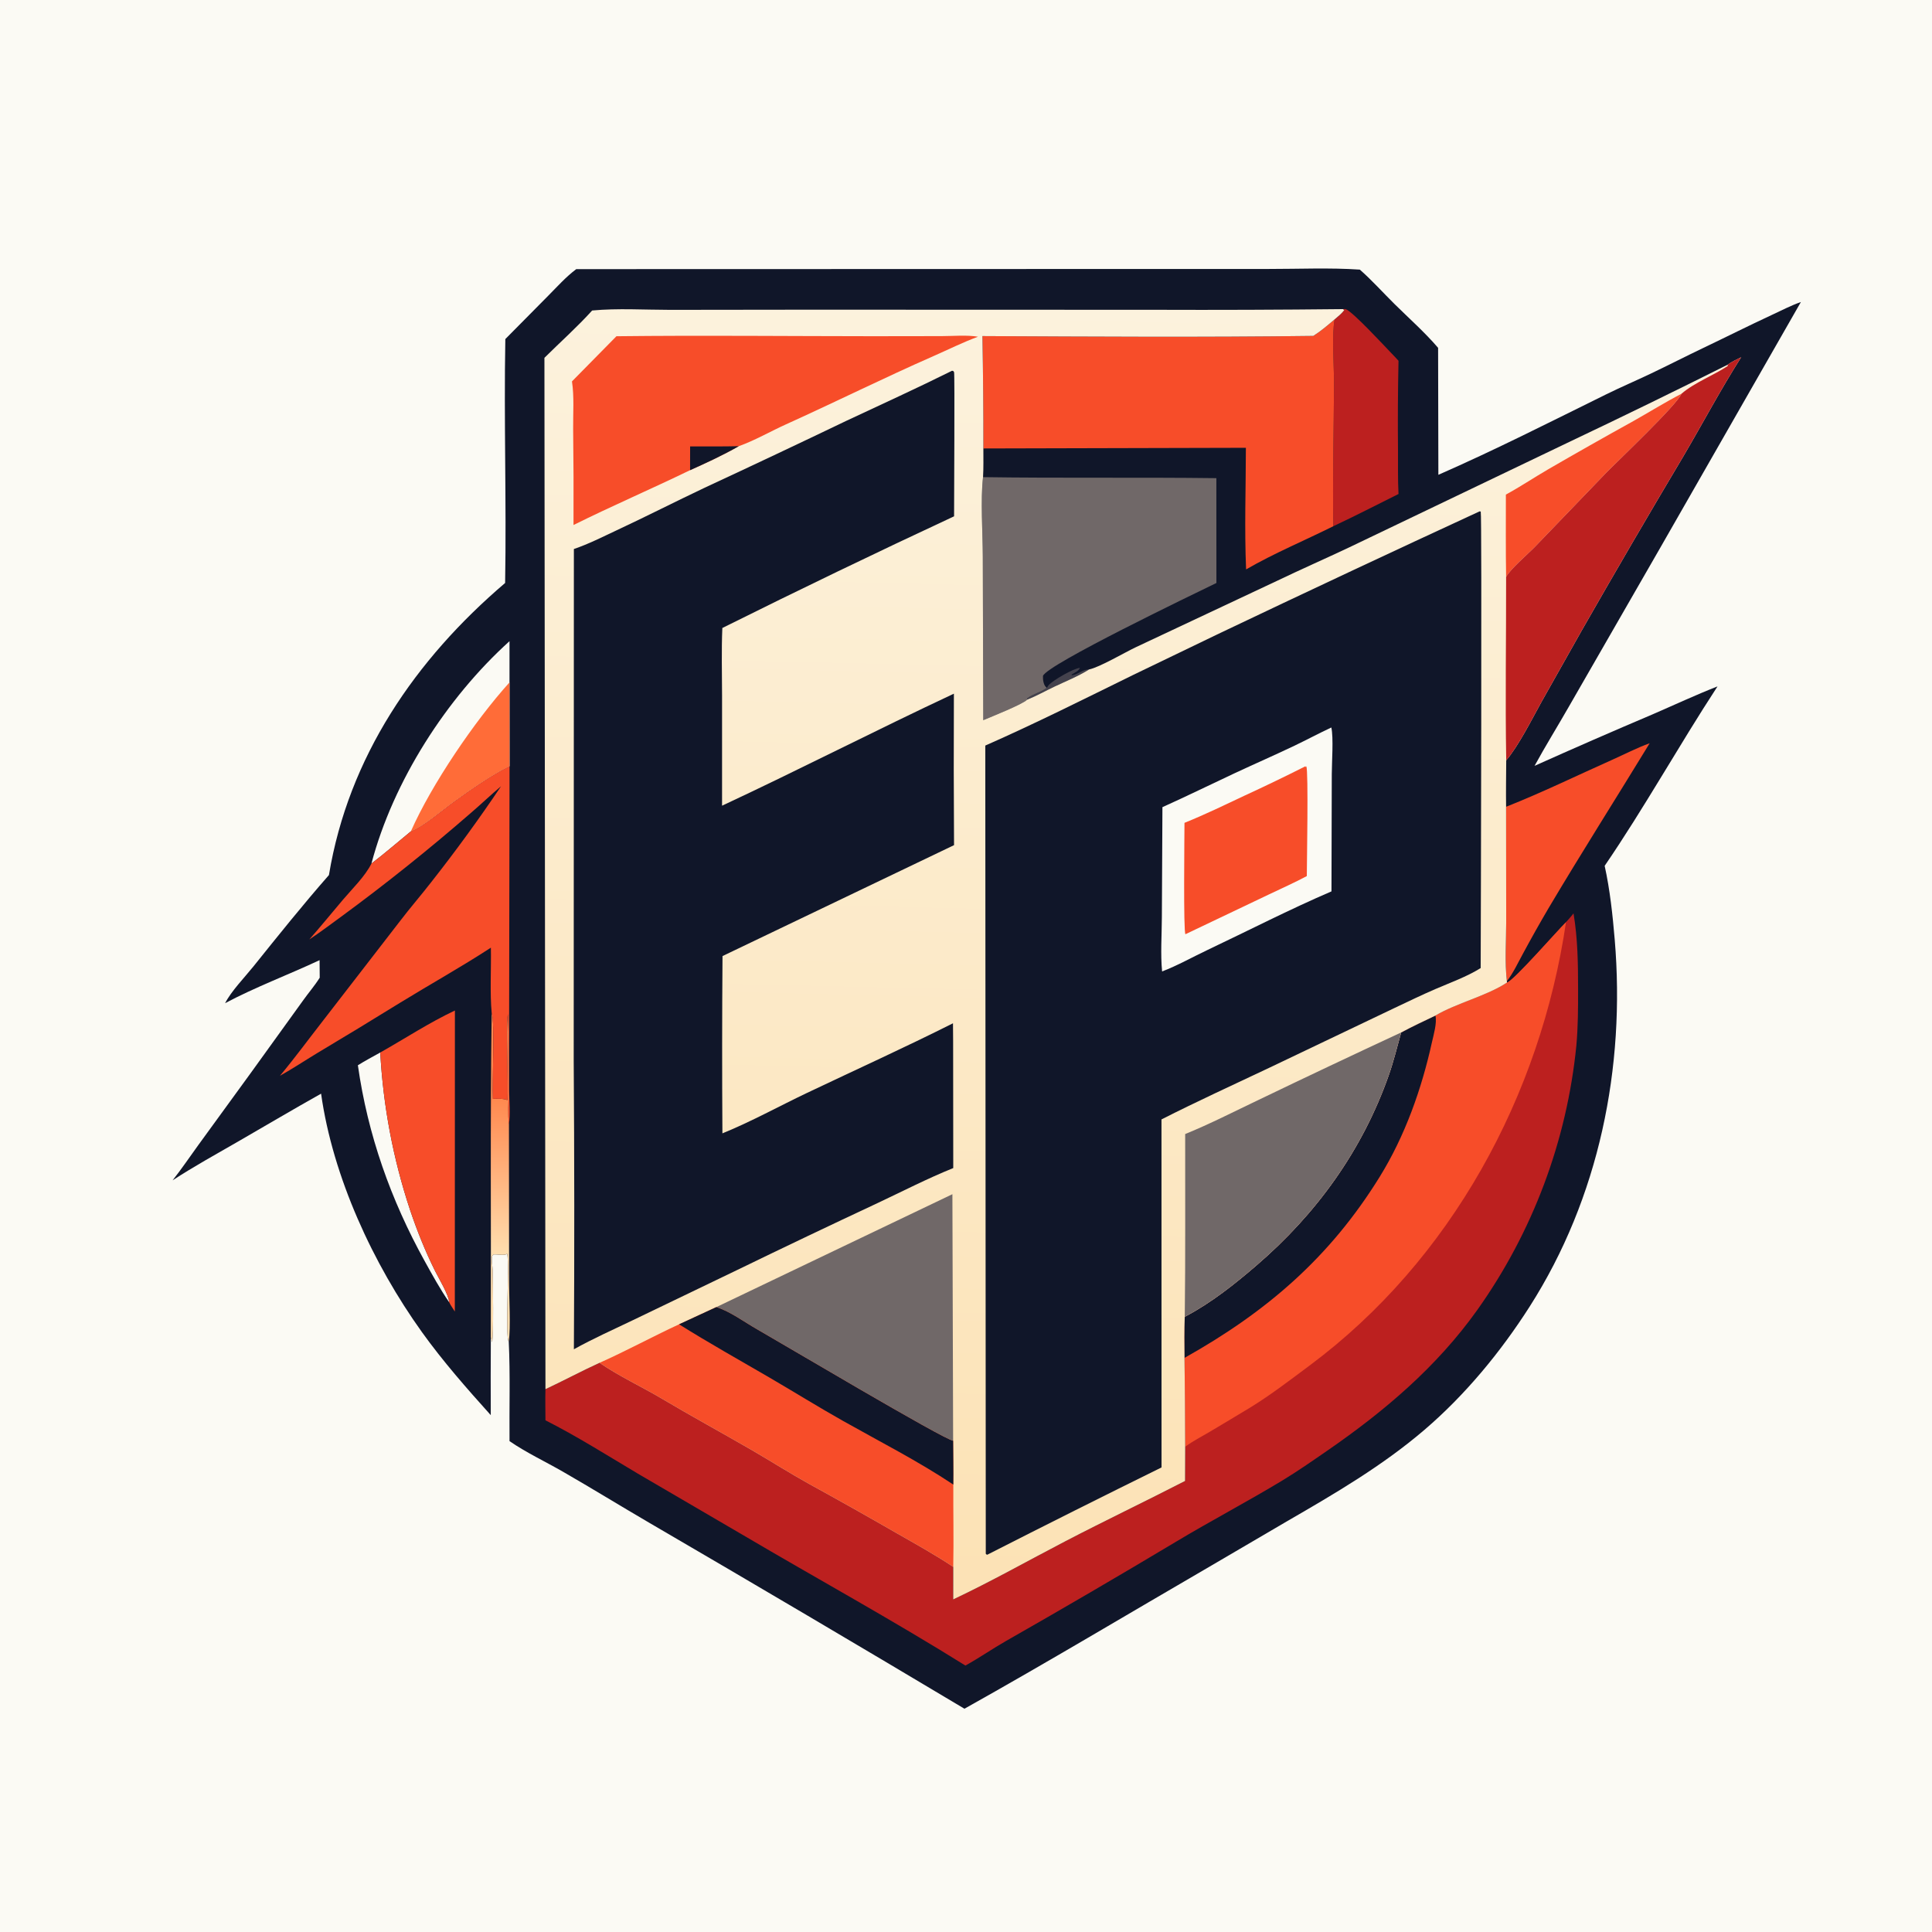
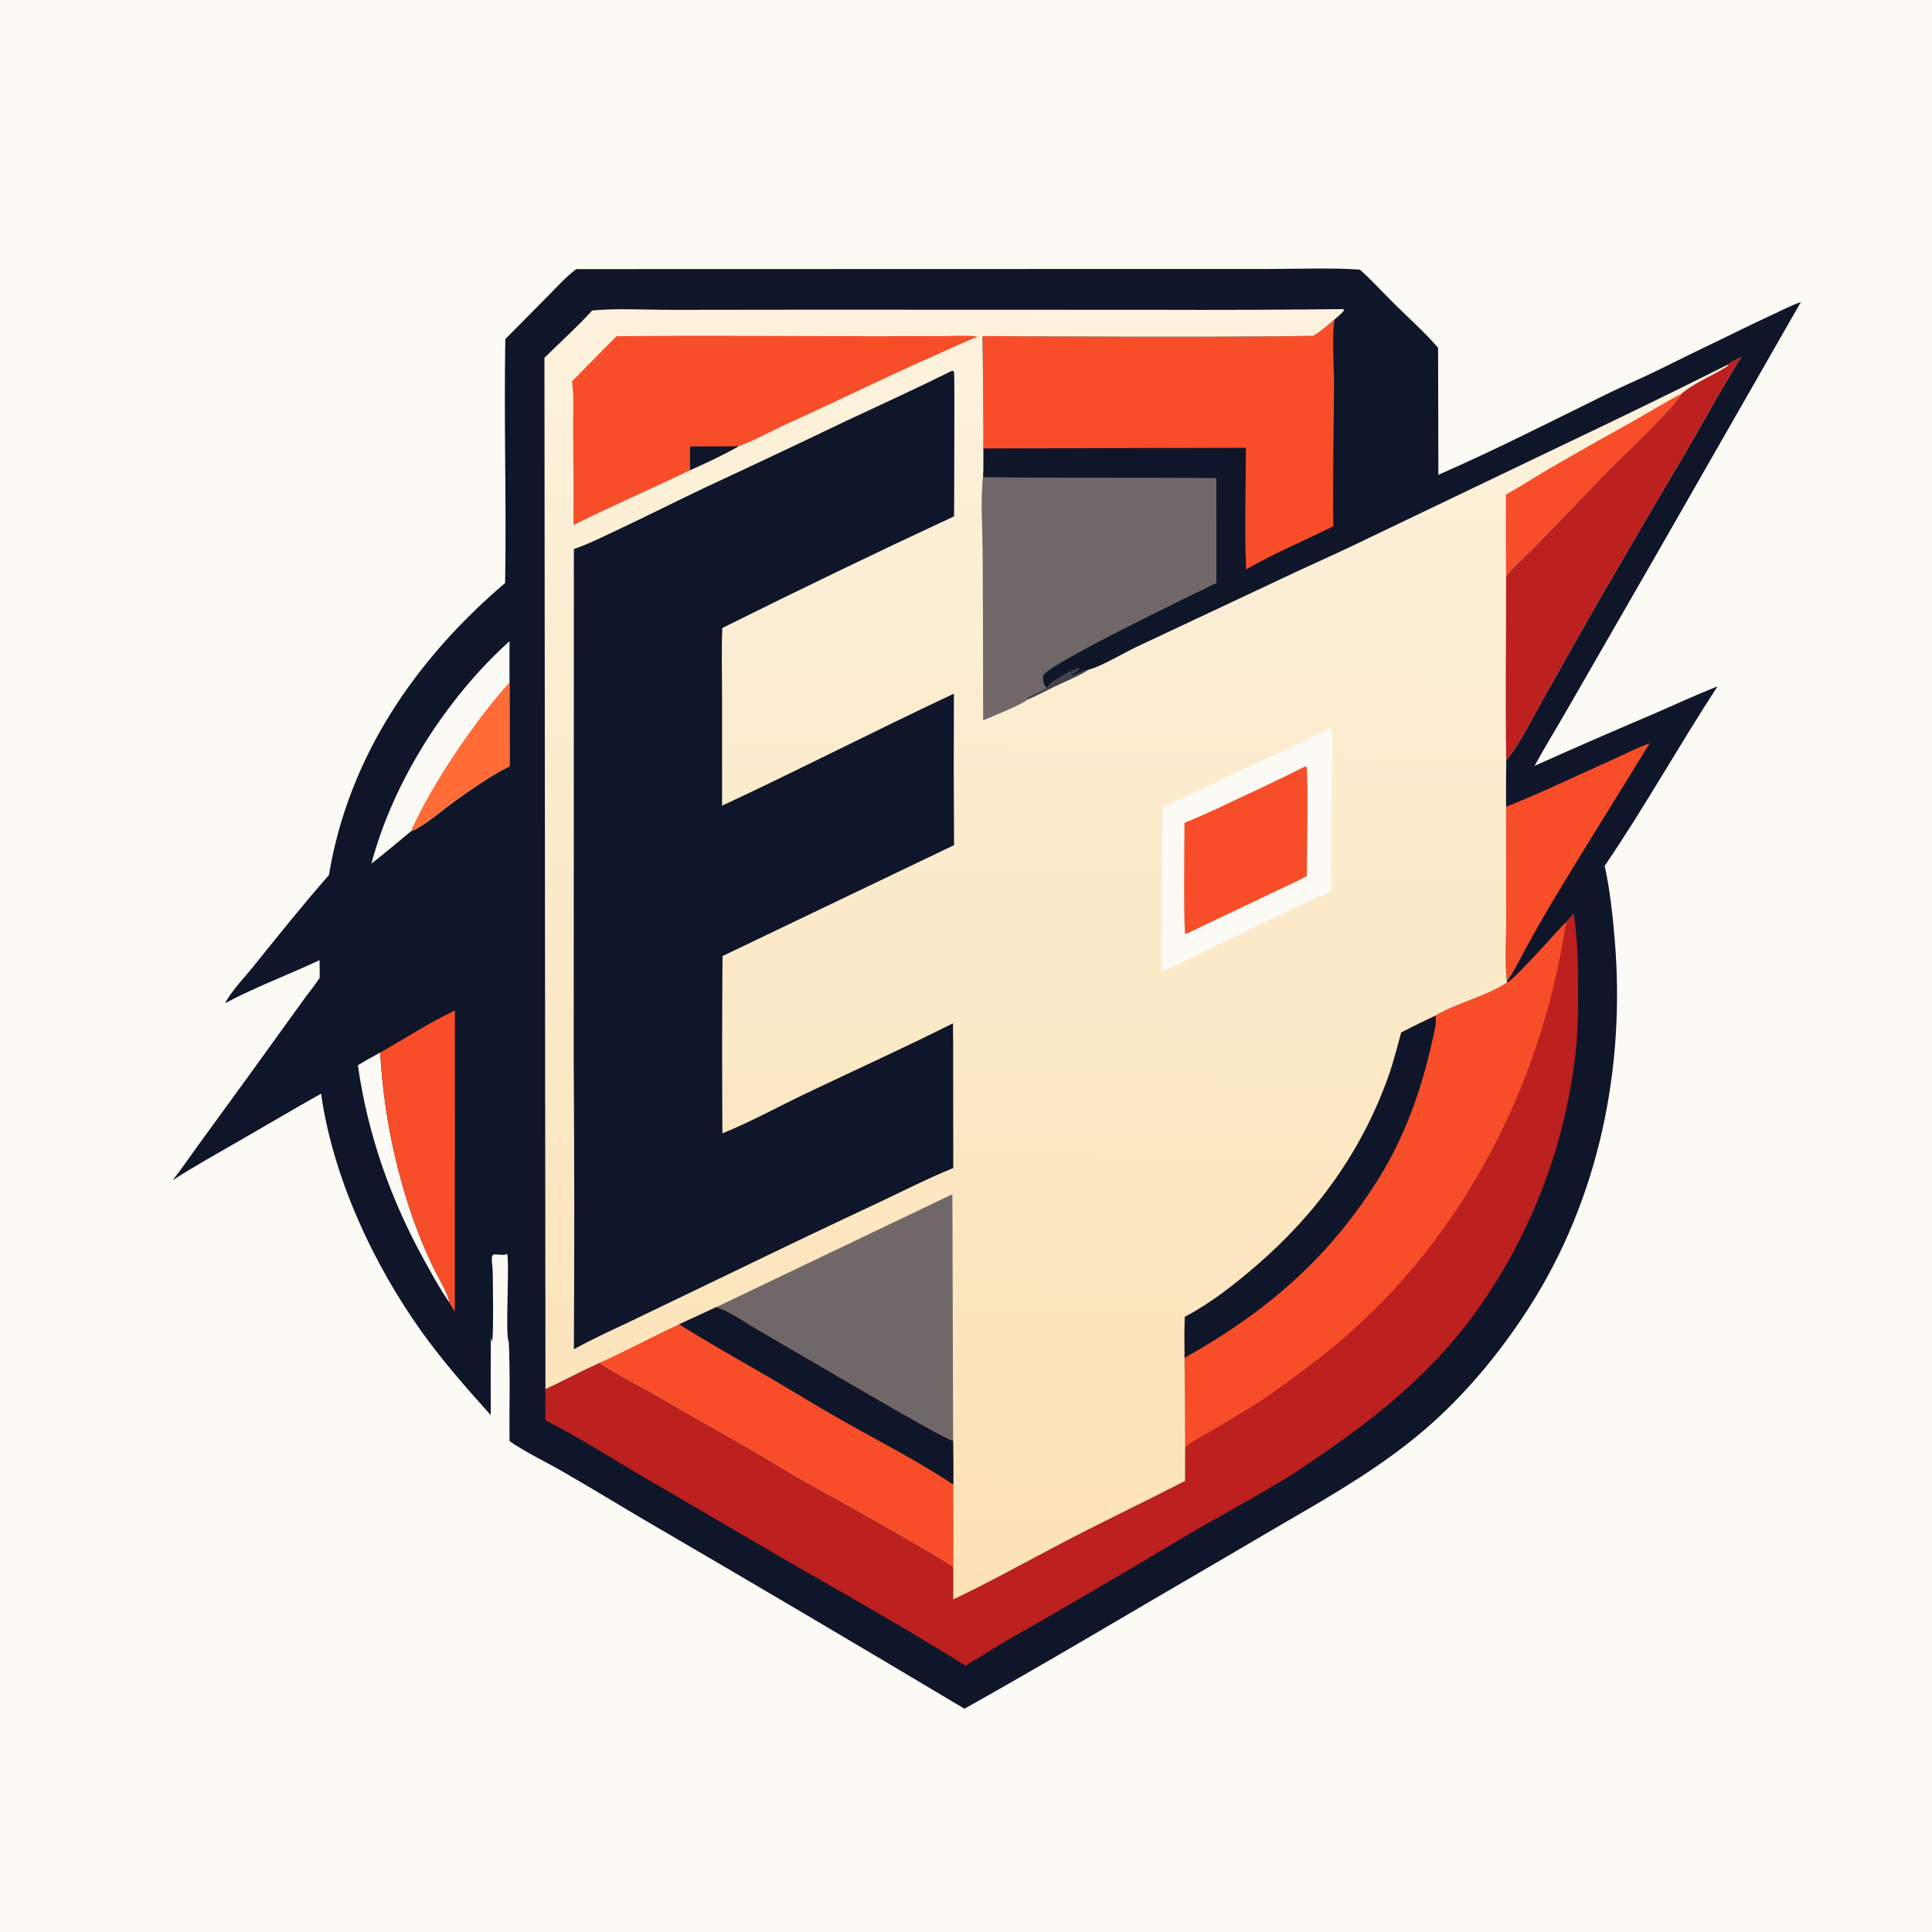
<svg xmlns="http://www.w3.org/2000/svg" width="605" height="605">
  <rect width="100%" height="100%" fill="#333333" stroke="none" />
  <path fill="#FBFAF4" transform="scale(0.591 0.591)" d="M0 0L1024 0L1024 1024L0 1024L0 0Z" />
  <path fill="#101629" transform="scale(0.591 0.591)" d="M305.337 142.602L577.701 142.529L671.889 142.517C687.961 142.537 704.493 141.775 720.516 142.859C726.986 148.532 732.831 155.1 738.961 161.15C746.648 168.738 754.959 176.1 761.992 184.297L762.133 251.582C792.223 238.414 821.749 223.384 851.208 208.873C858.885 205.091 866.763 201.735 874.49 198.057C883.945 193.556 893.261 188.766 902.717 184.257C914.712 178.536 926.572 172.56 938.628 166.961C943.72 164.596 948.927 161.883 954.22 160.024L879.814 290.04L831.293 374.397C825.286 384.908 818.918 395.173 813.097 405.795Q844.162 391.864 875.503 378.564C887.001 373.591 898.368 368.266 910.037 363.697C889.625 394.932 871.241 428.063 850.246 458.773C853.069 471.538 854.478 484.857 855.575 497.869C861.286 565.587 847.303 634.698 810.463 692.371C795.201 716.265 776.425 739.054 754.866 757.524C732.537 776.654 707.396 791.336 682.061 805.985L641.773 829.579C598.218 854.883 554.996 880.788 511.026 905.387Q427.688 855.631 343.833 806.751C328.584 797.844 313.522 788.563 298.22 779.765C288.901 774.406 278.823 769.682 269.975 763.601C269.803 746.079 270.399 728.343 269.573 710.857C267.58 708.461 270.049 670.752 268.755 664.345C267.087 665.461 263.596 664.479 261.416 664.705C261.196 665.009 260.883 665.264 260.756 665.618C260.274 666.959 260.998 671.332 261.041 672.982C261.173 678.074 261.632 708.467 260.706 711.046L260.074 708.54Q259.94 729.183 260.039 749.826C247.336 735.692 234.644 721.28 223.562 705.824C197.744 669.815 176.32 623.617 170.133 579.489C155.463 587.725 141.011 596.274 126.447 604.684C114.717 611.457 102.788 618.009 91.445 625.416C96.25 619.355 100.563 612.938 105.107 606.683L132.672 568.801L160.422 530.329C163.325 526.219 166.755 522.286 169.41 518.035L169.333 508.746C152.802 516.501 135.377 522.979 119.286 531.536C122.48 525.211 129.643 517.852 134.307 512.043C147.44 495.685 160.441 479.434 174.29 463.66C184.65 401.091 220.08 349.43 267.644 308.898C268.387 265.831 266.962 222.725 267.753 179.657L290.392 156.786C295.187 151.967 299.882 146.677 305.337 142.602Z" />
  <path fill="#44424D" transform="scale(0.591 0.591)" d="M554.719 364.459C555.015 363.964 555.296 363.407 555.685 362.978C558.013 360.41 568.688 354.172 572.211 353.883C571.447 355.629 569.453 356.403 567.843 357.399L567.847 357.831C571.307 357.386 573.594 354.668 577.07 354.712C571.406 358.32 564.72 360.962 558.648 363.849C553.881 366.115 549.096 368.805 544.207 370.754L544.259 370.05C547.391 367.632 551.569 366.814 554.719 364.459Z" />
  <defs>
    <linearGradient id="gradient_0" gradientUnits="userSpaceOnUse" x1="266.104" y1="581.669" x2="263.36" y2="664.396">
      <stop offset="0" stop-color="#FF884E" />
      <stop offset="1" stop-color="#FFDEAE" />
    </linearGradient>
  </defs>
-   <path fill="url(#gradient_0)" transform="scale(0.591 0.591)" d="M261.166 582.245C263.486 582.215 266.728 581.975 268.862 582.915C269.472 576.108 267.923 539.66 269.2 537.518C269.703 551.04 269.498 564.619 269.51 578.15C269.516 583.904 269.018 590.191 269.669 595.877L269.749 679.117C269.707 687.537 270.678 703.234 269.573 710.857C267.58 708.461 270.049 670.752 268.755 664.345C267.087 665.461 263.596 664.479 261.416 664.705C261.196 665.009 260.883 665.264 260.756 665.618C260.274 666.959 260.998 671.332 261.041 672.982C261.173 678.074 261.632 708.467 260.706 711.046L260.074 708.54C260.267 651.313 259.692 594.002 260.531 536.788C262.32 541.816 260.69 573.41 261.166 582.245Z" />
  <path fill="#FBFAF4" transform="scale(0.591 0.591)" d="M201.483 557.683Q202.056 568.298 203.333 578.852Q204.61 589.406 206.585 599.852Q208.56 610.297 211.225 620.589Q213.89 630.88 217.232 640.972C221.012 652.213 225.299 662.91 230.583 673.522C232.4 677.172 237.85 686.207 237.991 689.999C233.178 683.049 229.119 675.624 225.031 668.234C207.048 635.722 194.847 601.273 189.626 564.429C193.491 562.039 197.502 559.871 201.483 557.683Z" />
  <path fill="#FBFAF4" transform="scale(0.591 0.591)" d="M269.964 339.739L269.967 361.581L269.988 406.005C260.591 410.585 248.737 418.866 240.067 425.157C234.293 429.348 224.062 438.212 217.692 440.512C210.782 446.16 203.89 452.162 196.811 457.561C208.339 413.929 236.56 369.905 269.964 339.739Z" />
  <path fill="#FF6C38" transform="scale(0.591 0.591)" d="M269.967 361.581L269.988 406.005C260.591 410.585 248.737 418.866 240.067 425.157C234.293 429.348 224.062 438.212 217.692 440.512C228.653 415.672 251.622 381.844 269.967 361.581Z" />
-   <path fill="#BC201F" transform="scale(0.591 0.591)" d="M711.588 163.789C712.086 163.798 712.612 163.648 713.081 163.815C716.791 165.14 733.916 183.703 737.494 187.411C738.686 188.646 739.881 189.871 741.013 191.162Q740.511 214.825 740.745 238.491C740.794 246.214 740.605 254.043 741.013 261.753C729.516 267.466 718.102 273.371 706.478 278.82C706.049 253.686 706.728 228.487 706.844 203.348C706.887 193.968 705.562 177.67 707.169 169.22C708.976 167.68 710.803 166.234 712.263 164.345L711.588 163.789Z" />
  <path fill="#F74D29" transform="scale(0.591 0.591)" d="M798.019 427.478C817.067 419.955 835.526 410.924 854.227 402.587C860.738 399.684 867.394 396.213 874.093 393.822C856.328 422.925 838.029 451.72 820.618 481.034Q813.555 493.048 806.952 505.32C804.316 510.12 801.844 515.552 798.438 519.849C797.251 509.821 798.085 498.849 798.076 488.699L798.019 427.478Z" />
  <path fill="#F74D29" transform="scale(0.591 0.591)" d="M201.483 557.683C214.541 550.303 227.489 541.812 241.035 535.428L240.994 694.917C240.012 693.331 238.775 691.68 237.991 689.999C237.85 686.207 232.4 677.172 230.583 673.522C225.299 662.91 221.012 652.213 217.232 640.972Q213.89 630.88 211.225 620.589Q208.56 610.297 206.585 599.852Q204.61 589.406 203.333 578.852Q202.056 568.298 201.483 557.683Z" />
-   <path fill="#F74D29" transform="scale(0.591 0.591)" d="M217.692 440.512C224.062 438.212 234.293 429.348 240.067 425.157C248.737 418.866 260.591 410.585 269.988 406.005L269.769 539.599L269.813 577.697C269.82 583.489 270.457 590.188 269.669 595.877C269.018 590.191 269.516 583.904 269.51 578.15C269.498 564.619 269.703 551.04 269.2 537.518C267.923 539.66 269.472 576.108 268.862 582.915C266.728 581.975 263.486 582.215 261.166 582.245C260.69 573.41 262.32 541.816 260.531 536.788C259.527 526.402 260.308 512.904 260.097 502.131C244.471 512.33 228.049 521.455 212.14 531.225Q190.252 544.763 168.15 557.947C161.533 561.947 155.083 566.244 148.333 570.015C156.065 560.752 163.159 551.078 170.572 541.57L211.968 488.026C217.284 481.048 223.048 474.424 228.424 467.495Q247.912 442.749 265.484 416.608C260.026 421.188 254.863 426.147 249.446 430.784Q216.149 459.751 180.567 485.862C175.04 489.847 169.599 494.043 163.896 497.768C169.948 490.897 175.754 483.757 181.676 476.771C186.603 470.958 193.433 464.367 196.811 457.561C203.89 452.162 210.782 446.16 217.692 440.512Z" />
  <path fill="#706868" transform="scale(0.591 0.591)" d="M520.872 252.818C562.071 253.423 603.29 252.842 644.496 253.357L644.528 308.899C632.132 314.926 554.869 352.055 552.631 358.131C552.558 360.057 552.812 362.602 554.206 364.055C554.357 364.212 554.548 364.324 554.719 364.459C551.569 366.814 547.391 367.632 544.259 370.05L544.207 370.754C541.914 373.175 525.171 379.81 520.991 381.596L520.744 294.827C520.697 282.64 519.482 264.375 520.872 252.818Z" />
  <path fill="#F74D29" transform="scale(0.591 0.591)" d="M707.169 169.22C705.562 177.67 706.887 193.968 706.844 203.348C706.728 228.487 706.049 253.686 706.478 278.82C691.202 286.428 674.989 293.178 660.257 301.71C659.344 280.34 660.114 258.671 660.145 237.27L521.044 237.621Q521.112 207.845 520.541 178.074C578.951 178.37 637.479 178.745 695.884 177.98C699.919 175.414 703.531 172.306 707.169 169.22Z" />
  <path fill="#BC201F" transform="scale(0.591 0.591)" d="M833.742 483.963C835.987 497.276 836.151 510.528 836.165 524C836.175 534.003 836.156 544.088 835.245 554.059Q834.776 558.76 834.154 563.443Q833.533 568.127 832.761 572.787Q831.988 577.448 831.065 582.081Q830.143 586.715 829.07 591.316Q827.998 595.917 826.777 600.481Q825.556 605.044 824.188 609.566Q822.821 614.088 821.307 618.564Q819.794 623.039 818.136 627.463Q816.479 631.887 814.679 636.255Q812.879 640.623 810.939 644.931Q808.998 649.238 806.92 653.481Q804.841 657.723 802.626 661.896Q800.411 666.069 798.063 670.168Q795.714 674.267 793.234 678.288Q790.753 682.309 788.144 686.248Q785.535 690.186 782.8 694.038C761.283 724.255 733.499 747.805 703.168 768.722C695.362 774.105 687.567 779.551 679.451 784.462C660.839 795.723 641.555 805.825 622.906 817.025Q578.126 843.822 532.778 869.646C525.611 873.757 518.752 878.528 511.537 882.513C472.875 858.369 432.872 836.473 393.617 813.322L337.82 780.736C321.738 771.18 305.71 761.002 289.015 752.563C289.008 747.082 288.847 741.549 289.013 736.073C298.634 731.569 307.995 726.542 317.658 722.116C328.122 729.282 339.863 734.673 350.768 741.145C366.419 750.432 382.337 759.099 398.079 768.199C408.29 774.101 418.24 780.471 428.554 786.193Q451.769 798.937 474.72 812.152C484.928 817.989 495.299 823.701 505.081 830.239L505.075 847.468C525.333 837.909 544.651 826.978 564.497 816.648C585.482 805.726 606.882 795.529 627.929 784.697L627.996 766.55Q627.944 743.016 627.623 719.485C627.518 712.245 627.435 704.911 627.758 697.679C627.971 697.574 628.188 697.476 628.397 697.364C641.98 690.137 654.061 680.537 665.678 670.552C697.549 643.157 721.771 609.603 735.805 569.829C738.426 562.402 740.281 554.654 742.409 547.071C748.355 543.871 754.476 541.018 760.568 538.108C771.888 531.431 788.001 527.64 798.497 520.61C798.557 520.585 798.616 520.559 798.676 520.536C802.554 519.048 825.129 493.185 829.762 488.615C831.103 487.092 832.536 485.595 833.742 483.963Z" />
  <path fill="#F74D29" transform="scale(0.591 0.591)" d="M829.762 488.615C816.21 580.558 768.925 667.74 693.826 723.59C683.68 731.136 673.49 738.994 662.718 745.623Q651.89 752.193 640.994 758.65C636.657 761.207 632.06 763.572 627.996 766.55Q627.944 743.016 627.623 719.485C627.518 712.245 627.435 704.911 627.758 697.679C627.971 697.574 628.188 697.476 628.397 697.364C641.98 690.137 654.061 680.537 665.678 670.552C697.549 643.157 721.771 609.603 735.805 569.829C738.426 562.402 740.281 554.654 742.409 547.071C748.355 543.871 754.476 541.018 760.568 538.108C771.888 531.431 788.001 527.64 798.497 520.61C798.557 520.585 798.616 520.559 798.676 520.536C802.554 519.048 825.129 493.185 829.762 488.615Z" />
  <path fill="#101629" transform="scale(0.591 0.591)" d="M760.568 538.108C761.492 542.027 759.592 548.31 758.731 552.22C753.275 576.995 744.452 601.866 731.072 623.51C704.642 666.265 671.255 695.013 627.623 719.485C627.518 712.245 627.435 704.911 627.758 697.679C627.971 697.574 628.188 697.476 628.397 697.364C641.98 690.137 654.061 680.537 665.678 670.552C697.549 643.157 721.771 609.603 735.805 569.829C738.426 562.402 740.281 554.654 742.409 547.071C748.355 543.871 754.476 541.018 760.568 538.108Z" />
  <defs>
    <linearGradient id="gradient_1" gradientUnits="userSpaceOnUse" x1="576.709" y1="847.137" x2="592.577" y2="161.781">
      <stop offset="0" stop-color="#FCE2B5" />
      <stop offset="1" stop-color="#FCF2DD" />
    </linearGradient>
  </defs>
  <path fill="url(#gradient_1)" transform="scale(0.591 0.591)" d="M711.588 163.789L712.263 164.345C710.803 166.234 708.976 167.68 707.169 169.22C703.531 172.306 699.919 175.414 695.884 177.98C637.479 178.745 578.951 178.37 520.541 178.074Q521.112 207.845 521.044 237.621C521.03 242.671 521.175 247.778 520.872 252.818C519.482 264.375 520.697 282.64 520.744 294.827L520.991 381.596C525.171 379.81 541.914 373.175 544.207 370.754C549.096 368.805 553.881 366.115 558.648 363.849C564.72 360.962 571.406 358.32 577.07 354.712C582.827 353.48 595.838 345.749 601.978 342.86L676.605 307.782C689.344 301.669 702.29 295.986 715.065 289.947L831.394 234.207Q873.594 214.187 915.356 193.27C917.587 191.647 920.119 190.51 922.579 189.279C911.746 206.323 902.299 224.158 892.074 241.56Q864.744 287.431 838.26 333.795L816.842 371.801C811.907 380.693 804.522 395.433 798.088 402.854C798.047 411.057 797.894 419.277 798.019 427.478L798.076 488.699C798.085 498.849 797.251 509.821 798.438 519.849L798.497 520.61C788.001 527.64 771.888 531.431 760.568 538.108C754.476 541.018 748.355 543.871 742.409 547.071C740.281 554.654 738.426 562.402 735.805 569.829C721.771 609.603 697.549 643.157 665.678 670.552C654.061 680.537 641.98 690.137 628.397 697.364C628.188 697.476 627.971 697.574 627.758 697.679C627.435 704.911 627.518 712.245 627.623 719.485Q627.944 743.016 627.996 766.55L627.929 784.697C606.882 795.529 585.482 805.726 564.497 816.648C544.651 826.978 525.333 837.909 505.075 847.468L505.081 830.239C495.299 823.701 484.928 817.989 474.72 812.152Q451.769 798.937 428.554 786.193C418.24 780.471 408.29 774.101 398.079 768.199C382.337 759.099 366.419 750.432 350.768 741.145C339.863 734.673 328.122 729.282 317.658 722.116C307.995 726.542 298.634 731.569 289.013 736.073L288.468 189.603C296.876 181.249 305.813 173.313 313.761 164.519C327.309 163.261 341.445 164.17 355.075 164.179L429.318 164.088L611.682 164.147Q661.637 164.33 711.588 163.789Z" />
  <path fill="#F74D29" transform="scale(0.591 0.591)" d="M797.903 262.067C805.439 257.963 812.635 253.159 820.047 248.826Q842.602 235.754 865.414 223.135C873.921 218.343 882.249 213.147 890.917 208.655C888.692 214.423 857.568 243.804 850.546 251.023L813.395 289.64C809.679 293.484 800.255 301.506 798.026 305.693C797.771 291.164 797.938 276.601 797.903 262.067Z" />
  <path fill="#BC201F" transform="scale(0.591 0.591)" d="M915.356 193.27C917.587 191.647 920.119 190.51 922.579 189.279C911.746 206.323 902.299 224.158 892.074 241.56Q864.744 287.431 838.26 333.795L816.842 371.801C811.907 380.693 804.522 395.433 798.088 402.854C797.522 370.498 798.092 338.062 798.026 305.693C800.255 301.506 809.679 293.484 813.395 289.64L850.546 251.023C857.568 243.804 888.692 214.423 890.917 208.655C897.857 202.672 907.791 199.009 915.521 193.876L915.356 193.27Z" />
-   <path fill="#706868" transform="scale(0.591 0.591)" d="M627.975 600.882C641.046 595.587 653.814 588.998 666.552 582.946Q704.356 564.743 742.409 547.071C740.281 554.654 738.426 562.402 735.805 569.829C721.771 609.603 697.549 643.157 665.678 670.552C654.061 680.537 641.98 690.137 628.397 697.364C628.188 697.476 627.971 697.574 627.758 697.679C628.172 665.426 627.911 633.139 627.975 600.882Z" />
  <path fill="#706868" transform="scale(0.591 0.591)" d="M379.575 692.572L504.64 632.756L505.027 763.405C500.444 763.046 413.06 711.134 401.073 704.312C394.12 700.355 387.211 695.102 379.575 692.572Z" />
  <path fill="#F74D29" transform="scale(0.591 0.591)" d="M379.575 692.572C387.211 695.102 394.12 700.355 401.073 704.312C413.06 711.134 500.444 763.046 505.027 763.405C505.065 771.136 505.216 778.884 505.12 786.614C505.035 801.143 505.388 815.72 505.081 830.239C495.299 823.701 484.928 817.989 474.72 812.152Q451.769 798.937 428.554 786.193C418.24 780.471 408.29 774.101 398.079 768.199C382.337 759.099 366.419 750.432 350.768 741.145C339.863 734.673 328.122 729.282 317.658 722.116C331.874 715.801 345.668 708.234 359.823 701.7L379.575 692.572Z" />
  <path fill="#101629" transform="scale(0.591 0.591)" d="M379.575 692.572C387.211 695.102 394.12 700.355 401.073 704.312C413.06 711.134 500.444 763.046 505.027 763.405C505.065 771.136 505.216 778.884 505.12 786.614C486.576 774.252 466.244 763.895 446.832 752.965C433.56 745.492 420.621 737.439 407.461 729.77C391.539 720.492 375.436 711.5 359.823 701.7L379.575 692.572Z" />
  <path fill="#F74D29" transform="scale(0.591 0.591)" d="M326.63 178.158C371.843 177.637 417.126 178.125 462.345 178.148L499.06 178.094C505.206 178.077 512.153 177.415 518.205 178.411C510.198 181.357 502.535 185.203 494.726 188.63C468.413 200.177 442.671 213.009 416.478 224.841C408.184 228.587 400.028 233.345 391.462 236.411C383.278 241.089 374.263 245.286 365.645 249.126C345.185 259.053 324.249 268.058 303.881 278.181Q303.996 252.756 303.69 227.333C303.603 219.162 304.306 210.118 303.062 202.089L326.63 178.158Z" />
  <path fill="#101629" transform="scale(0.591 0.591)" d="M365.667 236.54C374.26 236.522 382.872 236.622 391.462 236.411C383.278 241.089 374.263 245.286 365.645 249.126L365.667 236.54Z" />
  <path fill="#101629" transform="scale(0.591 0.591)" d="M504.388 196.476L504.968 196.501C505.154 196.734 505.433 196.916 505.525 197.2C505.927 198.425 505.512 266.117 505.529 273.575Q443.748 302.357 382.741 332.747C382.221 344.612 382.577 356.594 382.59 368.473L382.591 426.909C423.716 407.701 464.261 386.839 505.431 367.548Q505.236 407.679 505.507 447.809L382.83 506.578Q382.471 553.55 382.777 600.521C397.949 594.372 412.664 586.198 427.475 579.153C453.299 566.87 479.403 555.044 504.949 542.199L505.026 551.875L505.091 618.911C491.463 624.401 478.145 631.269 464.837 637.534Q427.636 654.929 390.697 672.873L335.443 699.462C324.961 704.5 314.232 709.262 304.077 714.929Q304.53 638.479 303.985 562.03L304.073 290.9C311.821 288.287 319.29 284.462 326.695 281.004C342.325 273.706 357.67 265.864 373.254 258.484Q411.122 240.885 448.77 222.82C467.354 214.123 486.012 205.616 504.388 196.476Z" />
-   <path fill="#101629" transform="scale(0.591 0.591)" d="M783.94 270.964L784.584 271.041C785.256 272.369 784.643 489.997 784.547 512.947C777.044 517.606 768.561 520.602 760.476 524.097C753.228 527.23 746.103 530.68 738.965 534.058L672.37 565.85C653.327 574.867 634.218 583.586 615.424 593.131L615.45 777.532Q569.181 800.318 523.226 823.732L522.883 823.785L522.324 823.281L522.065 395.045C548.582 383.371 574.575 370.3 600.585 357.539L645.766 335.767Q714.658 302.949 783.94 270.964Z" />
  <path fill="#FBFAF4" transform="scale(0.591 0.591)" d="M705.42 385.466C706.625 390.751 705.676 403.951 705.66 410.111L705.494 472.306C683.305 481.844 661.608 493.01 639.771 503.368C631.849 507.125 623.925 511.605 615.752 514.725C614.841 505.508 615.595 495.369 615.623 486.068L615.926 427.677C628.783 421.898 641.405 415.674 654.173 409.707C664.692 404.791 675.335 400.158 685.812 395.15C692.392 392.005 698.813 388.56 705.42 385.466Z" />
  <path fill="#F74D29" transform="scale(0.591 0.591)" d="M691.752 405.99L691.711 406.475L692.176 406.059C693.336 408.603 692.445 457.039 692.425 464.197C685.999 467.657 679.212 470.632 672.626 473.799L628.12 495.004C626.988 493.852 627.586 443.278 627.61 435.991C638.352 431.664 648.81 426.575 659.281 421.641Q675.659 414.111 691.752 405.99Z" />
</svg>